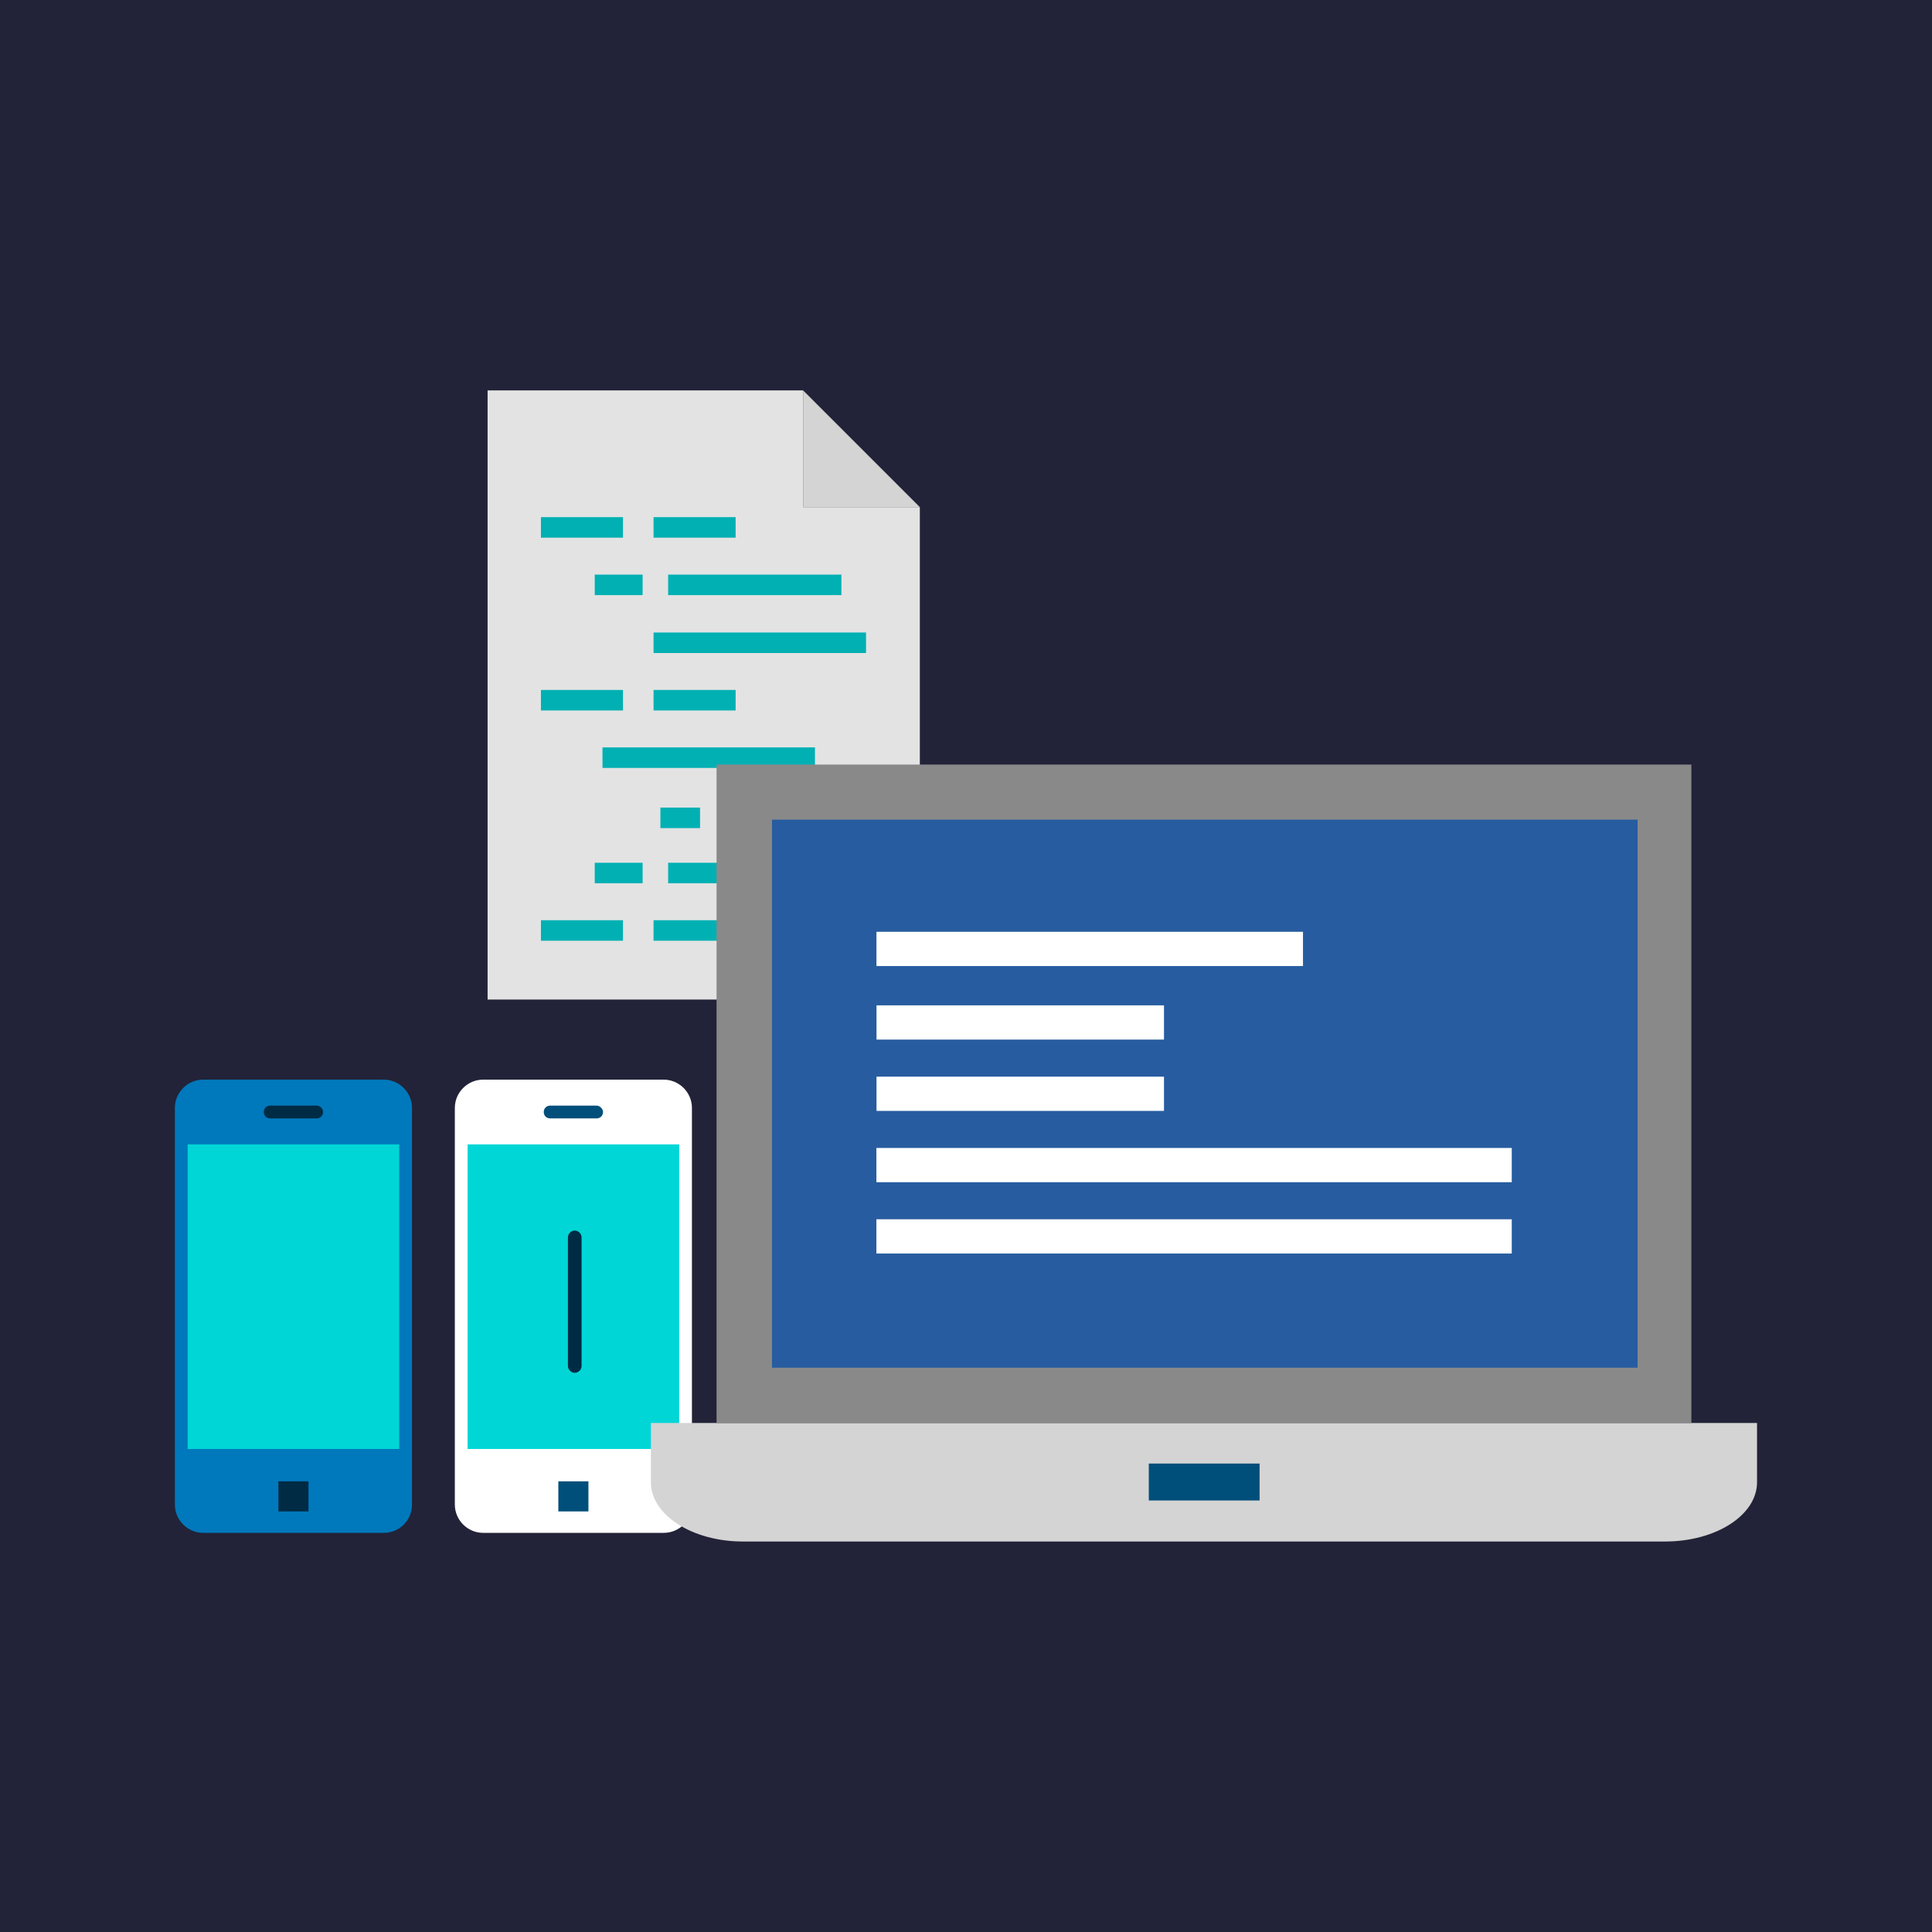
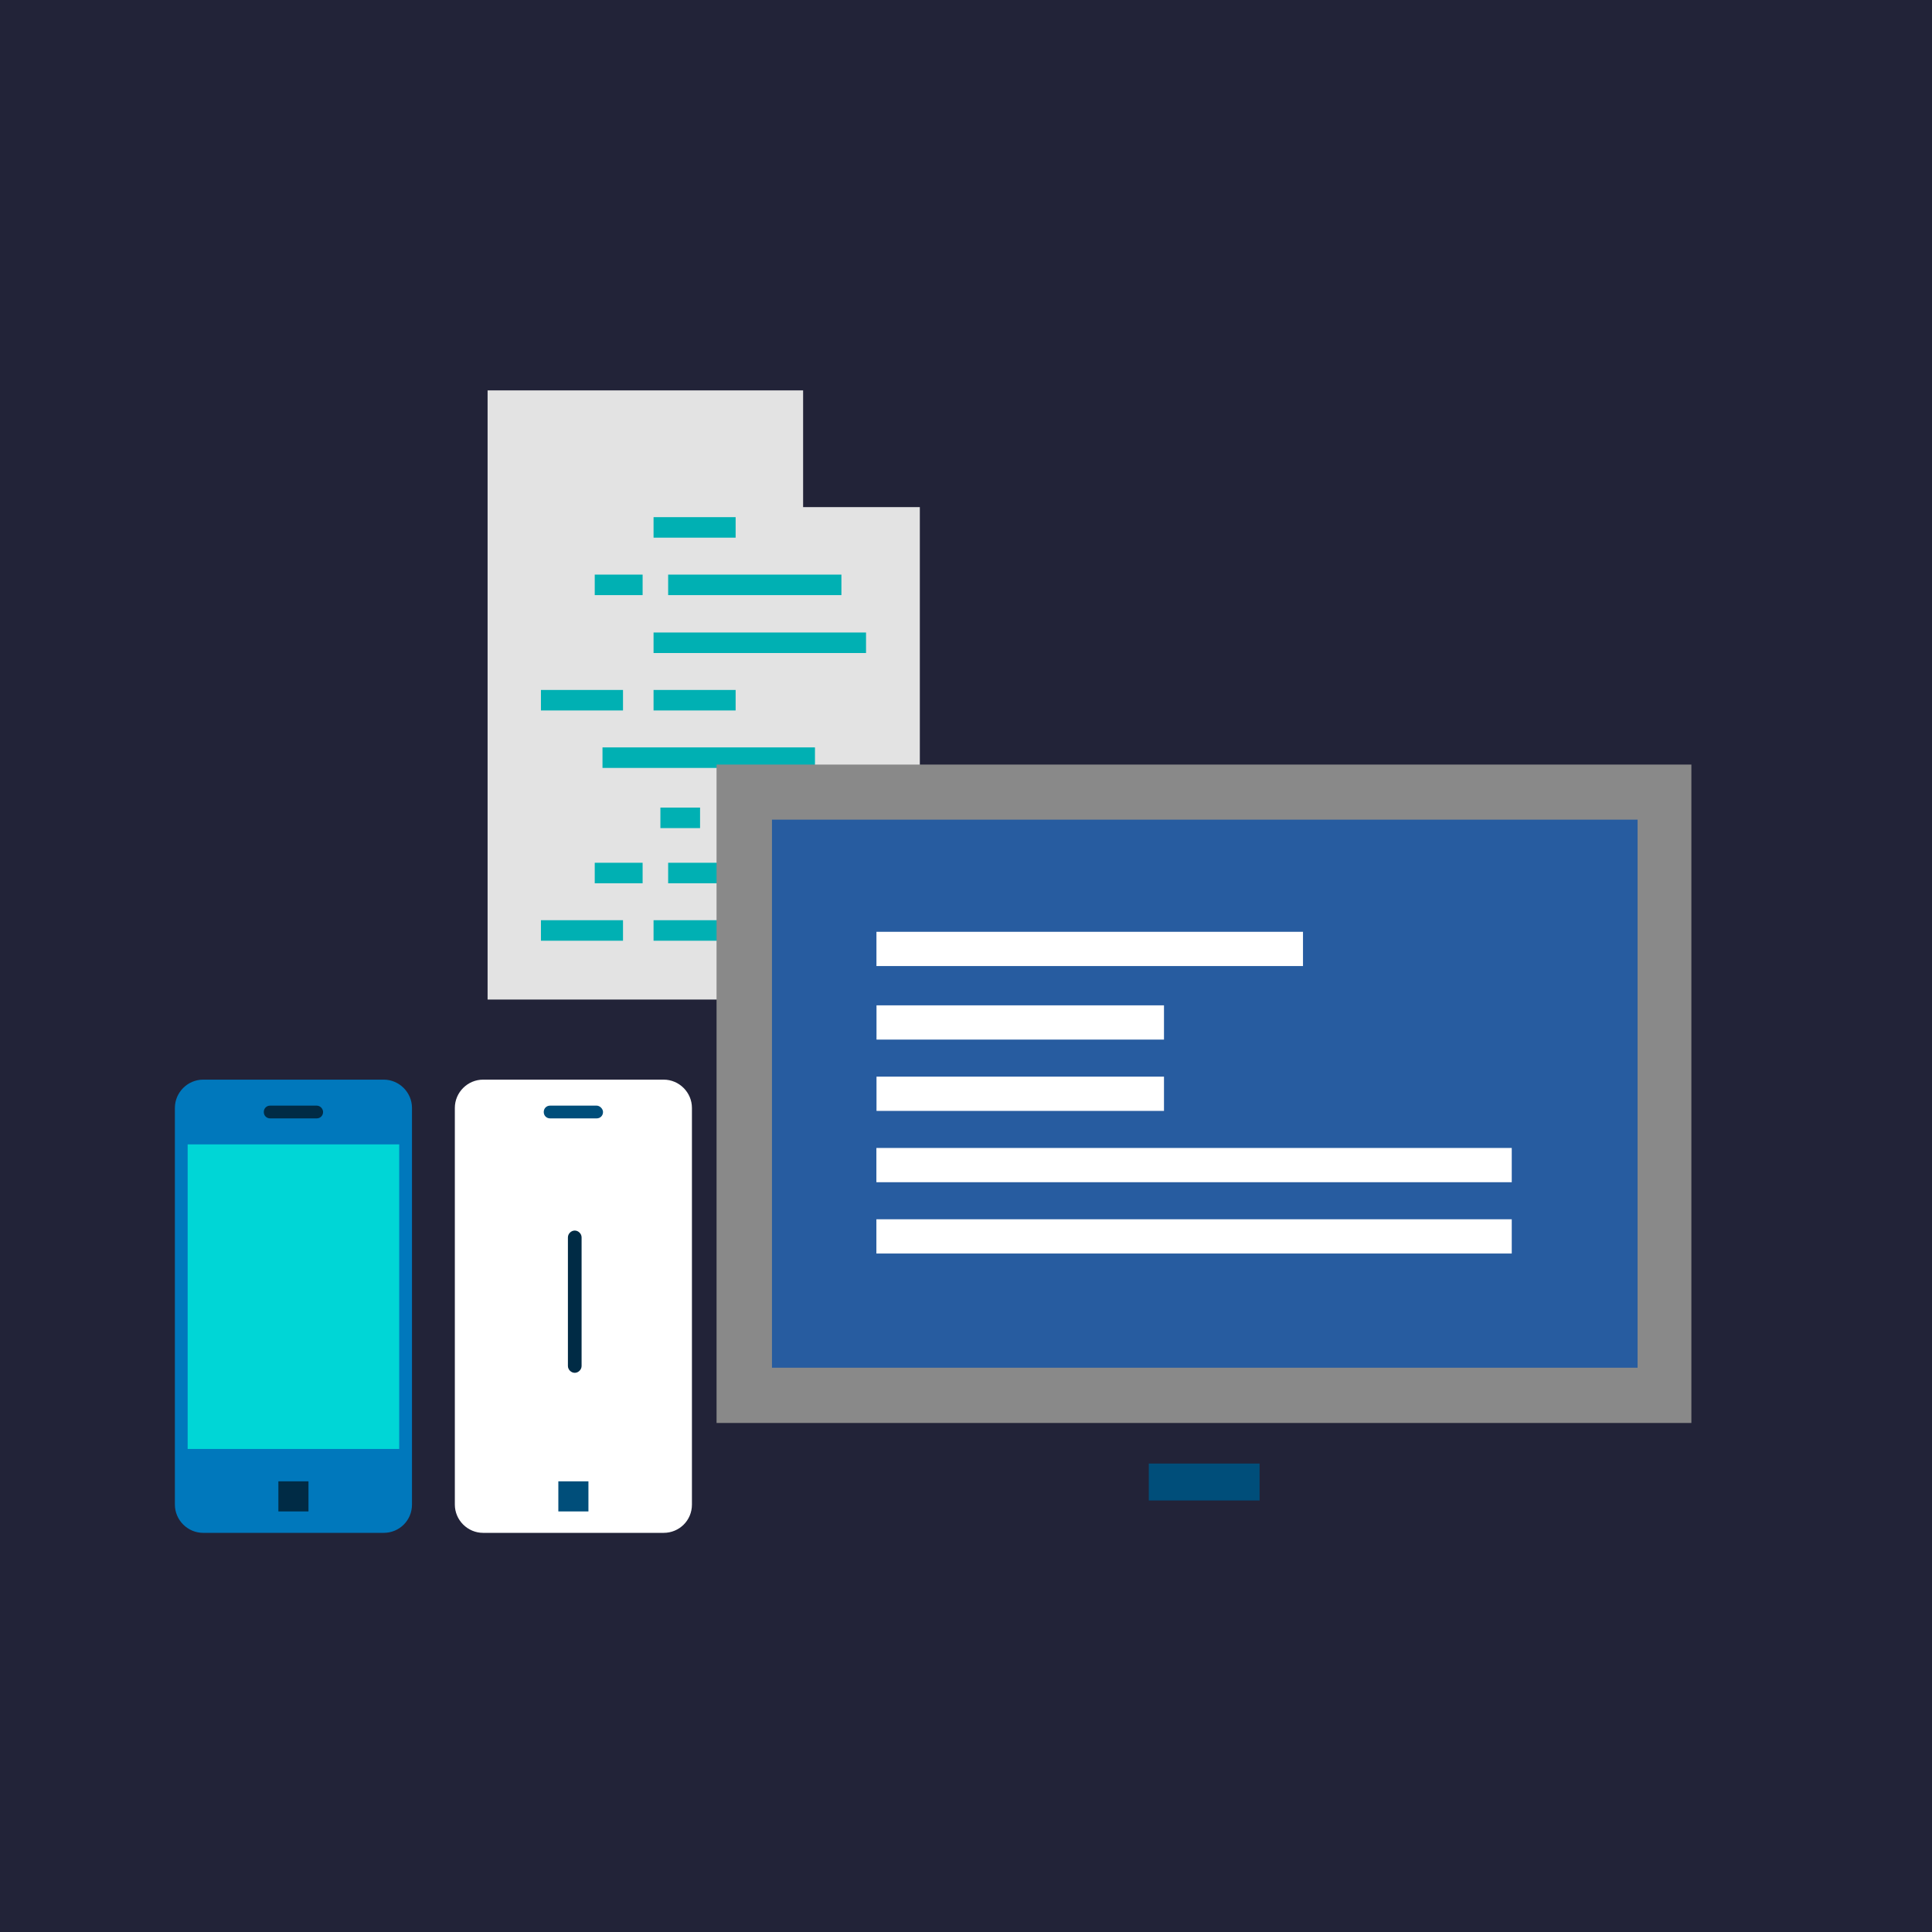
<svg xmlns="http://www.w3.org/2000/svg" width="100%" height="100%" viewBox="0 0 150 150" version="1.1" xml:space="preserve" style="fill-rule:evenodd;clip-rule:evenodd;stroke-linejoin:round;stroke-miterlimit:2;">
  <rect x="0" y="0" width="150" height="150" fill="#333333" stroke="none" />
  <g transform="matrix(0.3,0,0,0.3,-3.55271e-15,-3.55271e-15)">
    <rect x="0" y="0" width="500" height="500" style="fill:rgb(34,35,56);" />
  </g>
  <g transform="matrix(0.354,0,0,0.354,4.02,-3.686)">
    <g transform="matrix(1,0,0,1,-282.617,-114.166)">
      <g>
        <g>
          <path d="M473,235.8L473,343.8L378.2,343.8L378.2,210.2L447.4,210.2L447.4,235.8L473,235.8Z" style="fill:rgb(227,227,227);fill-rule:nonzero;" />
-           <path d="M473,235.8L447.4,235.8L447.4,210.2L473,235.8Z" style="fill:rgb(212,212,212);fill-rule:nonzero;" />
        </g>
        <g>
-           <rect x="389.9" y="238" width="18" height="4.5" style="fill:rgb(0,176,179);" />
          <rect x="414.6" y="238" width="18" height="4.5" style="fill:rgb(0,176,179);" />
          <rect x="389.9" y="275.9" width="18" height="4.5" style="fill:rgb(0,176,179);" />
          <rect x="414.6" y="275.9" width="18" height="4.5" style="fill:rgb(0,176,179);" />
          <rect x="389.9" y="326.4" width="18" height="4.5" style="fill:rgb(0,176,179);" />
          <rect x="414.6" y="326.4" width="18" height="4.5" style="fill:rgb(0,176,179);" />
          <rect x="414.6" y="263.3" width="46.6" height="4.5" style="fill:rgb(0,176,179);" />
          <rect x="403.4" y="288.5" width="46.6" height="4.5" style="fill:rgb(0,176,179);" />
          <rect x="401.7" y="250.6" width="10.5" height="4.5" style="fill:rgb(0,176,179);" />
          <rect x="417.8" y="250.6" width="38" height="4.5" style="fill:rgb(0,176,179);" />
          <rect x="401.7" y="313.8" width="10.5" height="4.5" style="fill:rgb(0,176,179);" />
          <rect x="417.8" y="313.8" width="38" height="4.5" style="fill:rgb(0,176,179);" />
          <rect x="416.1" y="301.7" width="8.7" height="4.5" style="fill:rgb(0,176,179);" />
-           <rect x="429.6" y="301.7" width="31.7" height="4.5" style="fill:rgb(0,176,179);" />
        </g>
      </g>
    </g>
    <g>
      <g>
        <path d="M72.8,346.6L33.2,346.6C29.8,346.6 27,343.8 27,340.4L27,253.4C27,250 29.8,247.2 33.2,247.2L72.8,247.2C76.2,247.2 79,250 79,253.4L79,340.4C79,343.9 76.2,346.6 72.8,346.6Z" style="fill:rgb(0,120,188);fill-rule:nonzero;" />
        <rect x="29.8" y="261.4" width="46.4" height="66.8" style="fill:rgb(0,214,214);" />
        <rect x="49.7" y="335.3" width="6.6" height="6.6" style="fill:rgb(0,43,69);" />
        <path d="M58.1,252.9L47.9,252.9C47.1,252.9 46.5,253.5 46.5,254.3C46.5,255.1 47.1,255.7 47.9,255.7L58.1,255.7C58.9,255.7 59.5,255.1 59.5,254.3C59.5,253.6 58.9,252.9 58.1,252.9Z" style="fill:rgb(0,43,69);fill-rule:nonzero;" />
      </g>
      <g>
        <path d="M134.2,346.6L94.6,346.6C91.2,346.6 88.4,343.8 88.4,340.4L88.4,253.4C88.4,250 91.2,247.2 94.6,247.2L134.2,247.2C137.6,247.2 140.4,250 140.4,253.4L140.4,340.4C140.4,343.9 137.6,346.6 134.2,346.6Z" style="fill:white;fill-rule:nonzero;" />
-         <rect x="91.2" y="261.4" width="46.4" height="66.8" style="fill:rgb(0,214,214);" />
        <rect x="111.1" y="335.3" width="6.6" height="6.6" style="fill:rgb(0,78,122);" />
        <path d="M119.5,252.9L109.3,252.9C108.5,252.9 107.9,253.5 107.9,254.3C107.9,255.1 108.5,255.7 109.3,255.7L119.5,255.7C120.3,255.7 120.9,255.1 120.9,254.3C120.9,253.6 120.2,252.9 119.5,252.9Z" style="fill:rgb(0,78,122);fill-rule:nonzero;" />
      </g>
      <path d="M114.7,280.3C113.9,280.3 113.2,281 113.2,281.8L113.2,310C113.2,310.8 113.9,311.5 114.7,311.5C115.5,311.5 116.2,310.8 116.2,310L116.2,281.8C116.2,281 115.5,280.3 114.7,280.3Z" style="fill:rgb(0,43,69);fill-rule:nonzero;" />
    </g>
    <g>
-       <path d="M131.4,322.5L131.4,335.5C131.4,342.7 140.5,348.5 151.6,348.5L353.8,348.5C365,348.5 374,342.7 374,335.5L374,322.5L131.4,322.5Z" style="fill:rgb(212,212,212);fill-rule:nonzero;" />
      <rect x="240.6" y="331.4" width="24.3" height="8.1" style="fill:rgb(0,78,122);" />
      <rect x="145.8" y="178.1" width="213.8" height="144.4" style="fill:rgb(137,137,137);" />
      <rect x="157.952" y="190.181" width="189.848" height="120.2" style="fill:rgb(39,92,160);" />
      <g transform="matrix(2.825,0,0,2.825,-11.354,10.413)">
        <rect x="68.043" y="72.341" width="33.115" height="2.659" style="fill:white;" />
      </g>
      <g transform="matrix(1.904,0,0,2.825,51.327,26.542)">
        <rect x="68.043" y="72.341" width="33.115" height="2.659" style="fill:white;" />
      </g>
      <g transform="matrix(1.904,0,0,2.825,51.327,42.182)">
        <rect x="68.043" y="72.341" width="33.115" height="2.659" style="fill:white;" />
      </g>
      <g transform="matrix(4.208,0,0,2.825,-105.47,57.822)">
        <rect x="68.043" y="72.341" width="33.115" height="2.659" style="fill:white;" />
      </g>
      <g transform="matrix(4.208,0,0,2.825,-105.47,73.462)">
        <rect x="68.043" y="72.341" width="33.115" height="2.659" style="fill:white;" />
      </g>
    </g>
  </g>
</svg>